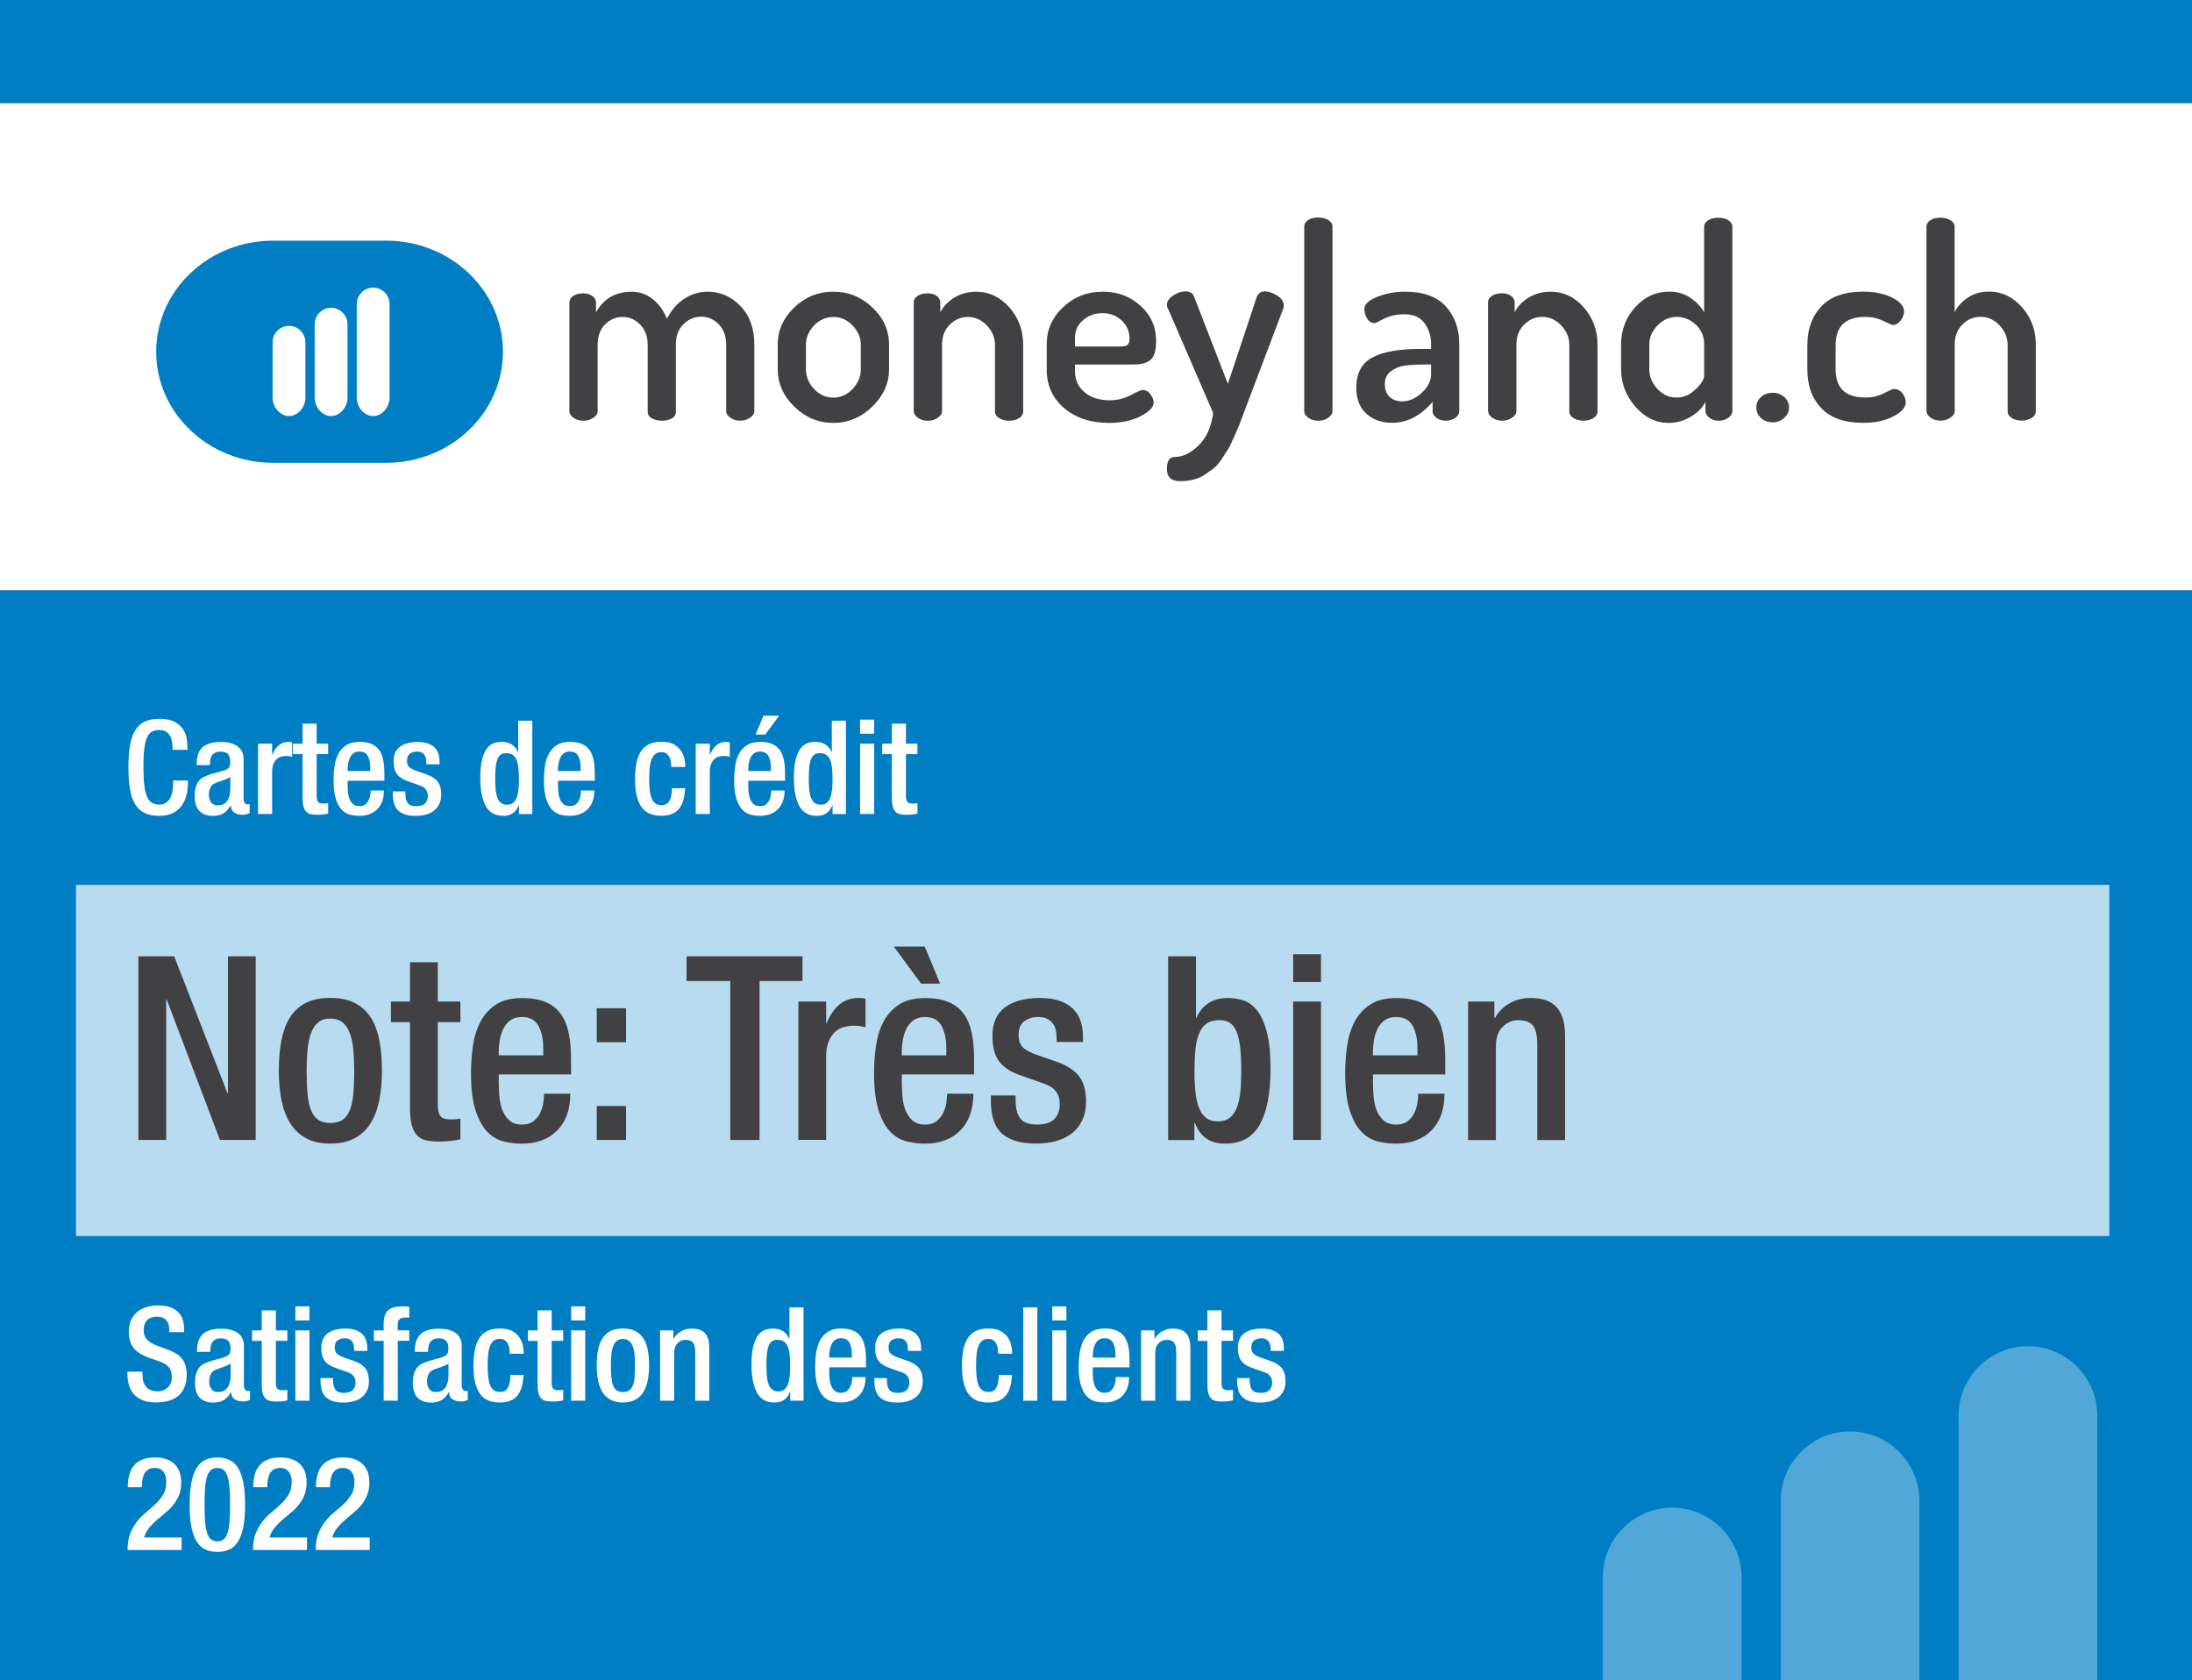
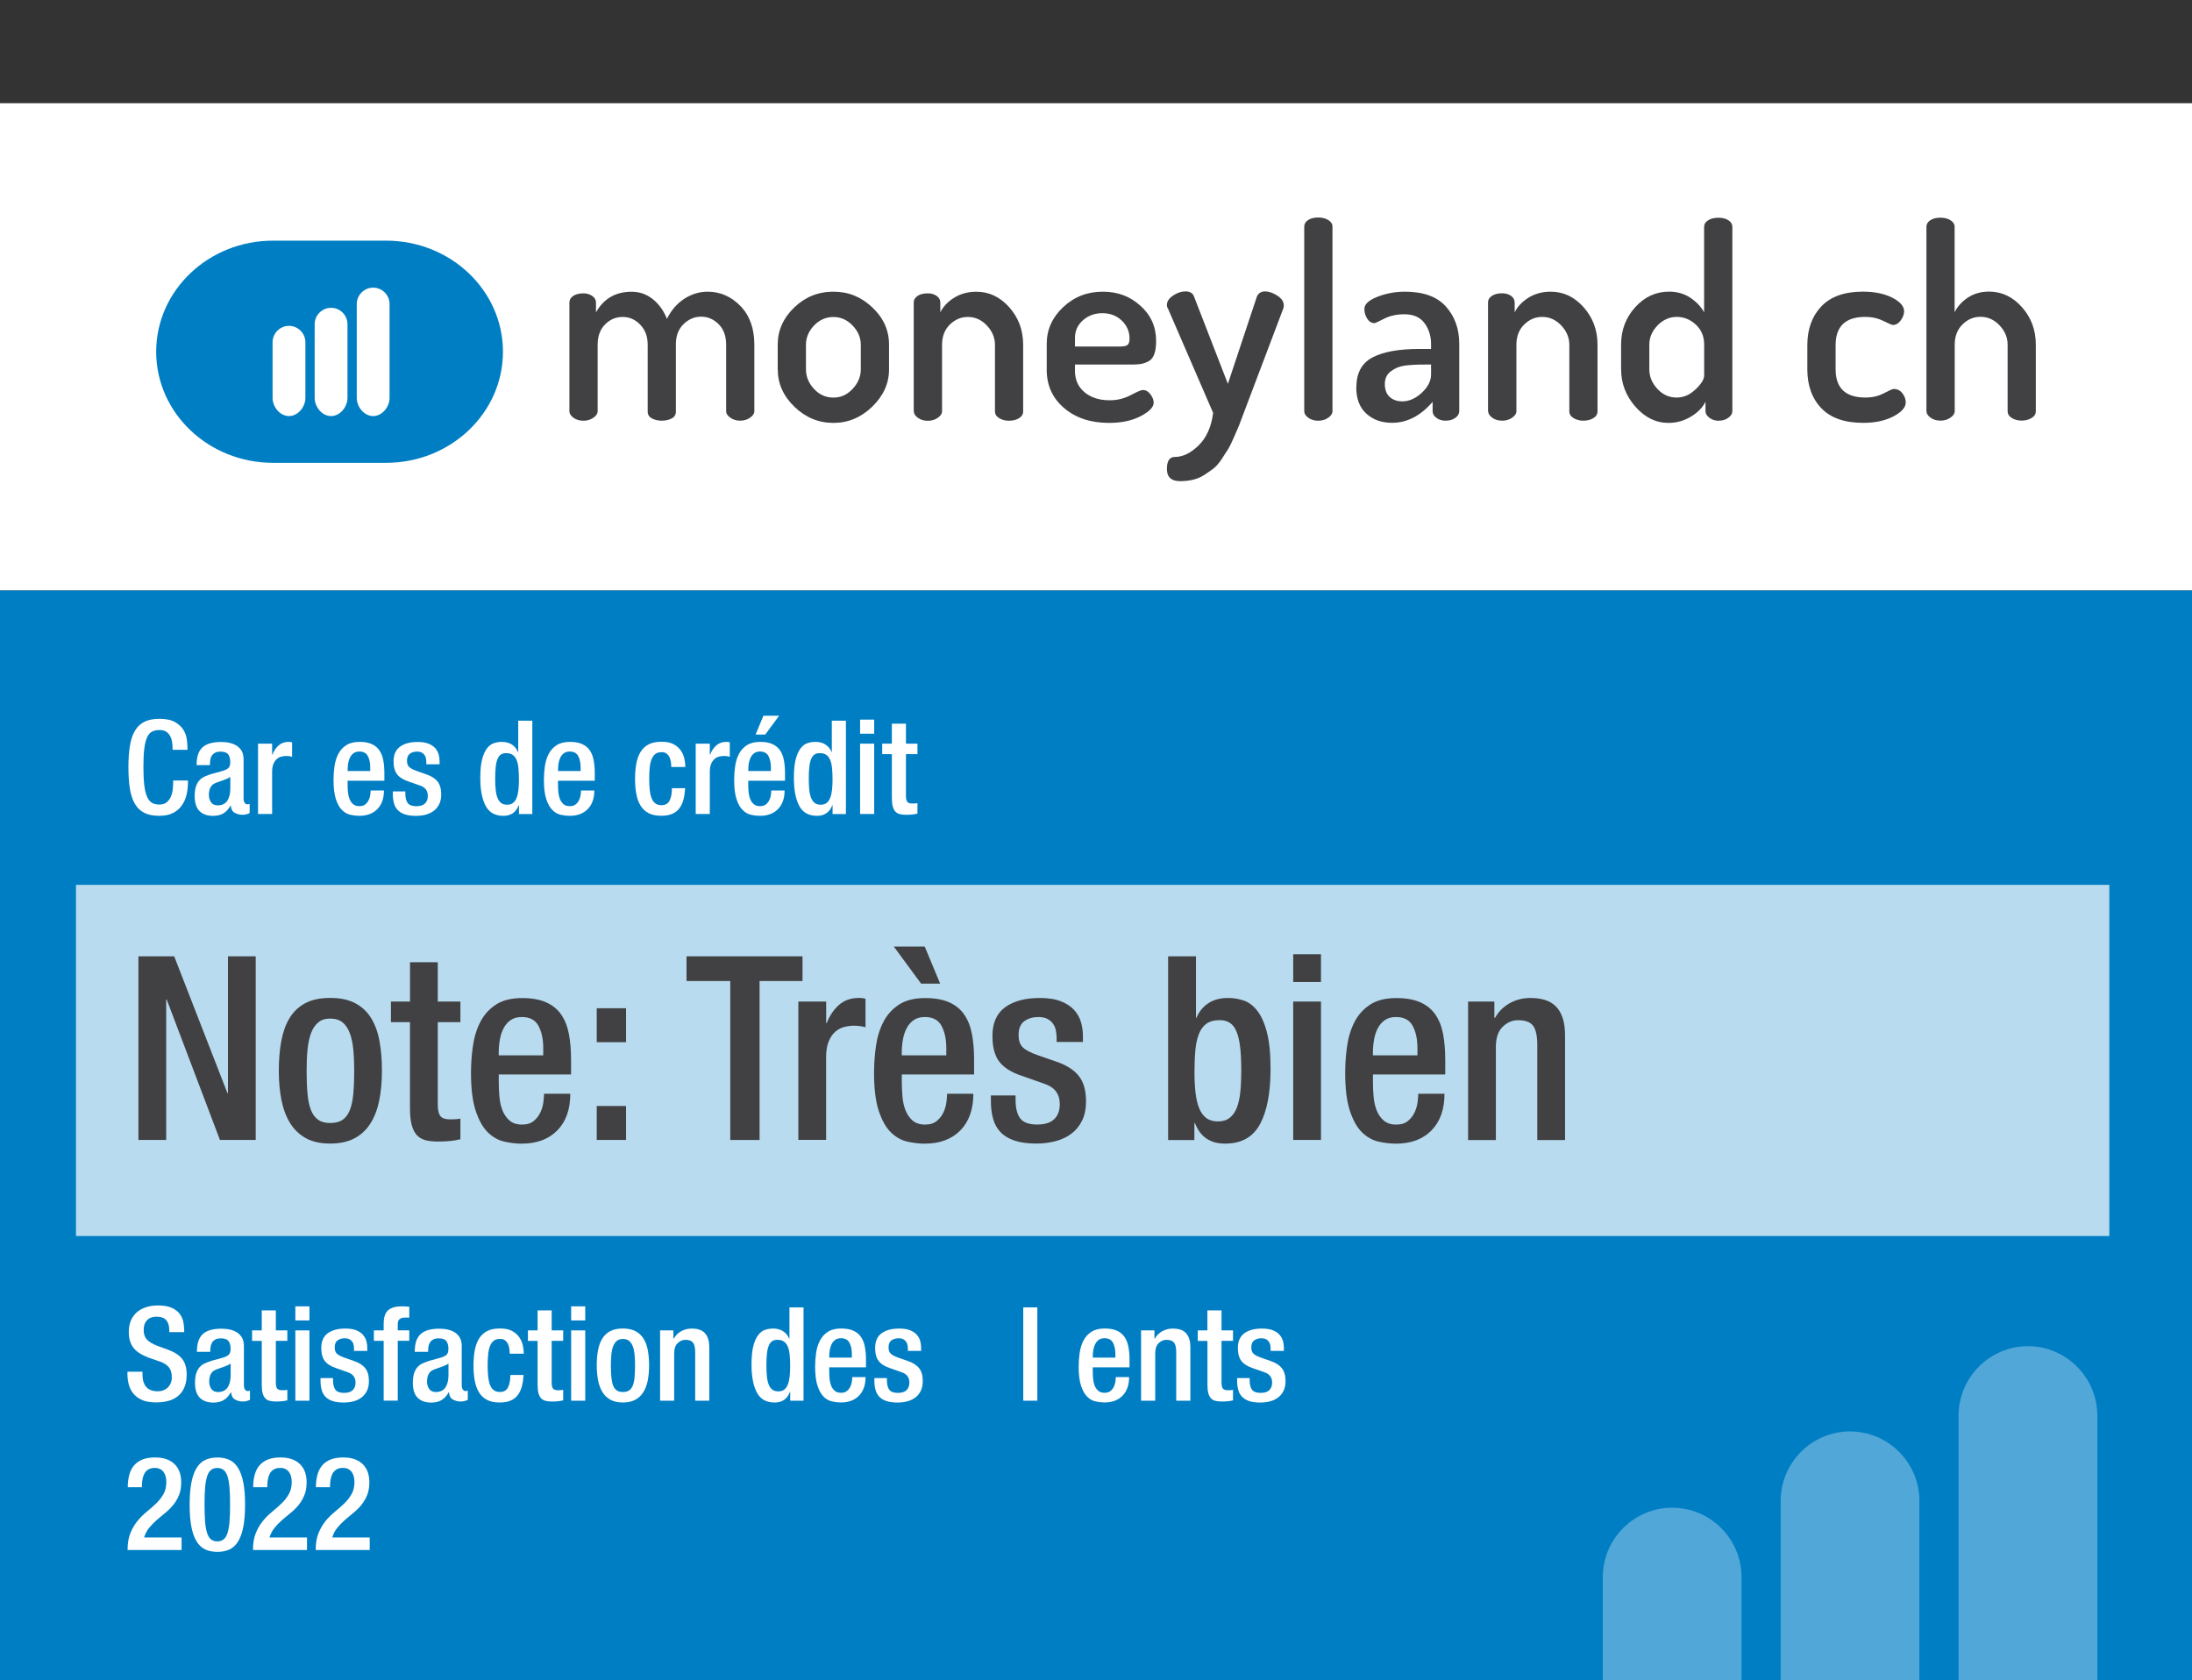
<svg xmlns="http://www.w3.org/2000/svg" id="Layer_1" viewBox="0 0 465.11 356.49">
  <rect x="0" y="0" width="465.11" height="356.49" fill="#333333" stroke="none" />
  <defs>
    <style>.cls-1{opacity:.72;}.cls-2{fill:#fff;}.cls-3{fill:#007ec4;}.cls-4{opacity:.32;}.cls-5{fill:#414042;}</style>
  </defs>
  <g>
-     <rect class="cls-3" width="465.11" height="21.9" />
    <rect class="cls-3" y="125.26" width="465.11" height="231.23" />
    <rect class="cls-2" y="21.9" width="465.11" height="103.35" />
  </g>
  <g class="cls-1">
    <rect class="cls-2" x="16.12" y="187.75" width="431.45" height="74.51" />
  </g>
  <g>
    <path class="cls-3" d="M81.92,51.06h-23.98c-13.7,0-24.8,10.56-24.8,23.57s11.1,23.57,24.8,23.57h23.98c13.7,0,24.8-10.56,24.8-23.57s-11.1-23.57-24.8-23.57Zm-17.12,33.37c0,1.91-1.57,3.85-3.48,3.85s-3.48-1.93-3.48-3.85v-11.81c0-1.91,1.57-3.48,3.48-3.48s3.48,1.57,3.48,3.48v11.81Zm8.93,0c0,1.91-1.57,3.85-3.48,3.85s-3.48-1.93-3.48-3.85v-15.64c0-1.91,1.57-3.48,3.48-3.48s3.48,1.57,3.48,3.48v15.64Zm8.93,0c0,1.91-1.57,3.85-3.48,3.85s-3.48-1.93-3.48-3.85v-19.92c0-1.91,1.57-3.48,3.48-3.48s3.48,1.57,3.48,3.48v19.92Z" />
    <path class="cls-5" d="M120.82,87.28v-23.1c0-.57,.27-1.03,.82-1.4,.55-.36,1.26-.54,2.14-.54,.72,0,1.35,.18,1.88,.55,.53,.36,.8,.84,.8,1.41v2.08c1.63-2.92,4.16-4.38,7.58-4.38,1.67,0,3.16,.53,4.48,1.58,1.31,1.06,2.31,2.45,2.99,4.17,.95-1.88,2.2-3.31,3.74-4.29,1.54-.98,3.17-1.47,4.88-1.47,2.7,0,5.03,1.02,6.99,3.05,1.96,2.03,2.94,4.76,2.94,8.18v14.14c0,.49-.3,.95-.91,1.37-.61,.42-1.31,.63-2.11,.63s-1.45-.21-2.05-.62c-.61-.42-.91-.87-.91-1.37v-14.11c0-1.86-.53-3.32-1.6-4.38-1.06-1.06-2.3-1.59-3.71-1.59s-2.65,.53-3.74,1.59c-1.08,1.06-1.62,2.48-1.62,4.27v14.28c0,.65-.29,1.13-.88,1.45-.59,.32-1.3,.48-2.14,.48-.76,0-1.44-.16-2.05-.48-.61-.32-.91-.8-.91-1.45v-14.22c0-1.71-.52-3.11-1.57-4.21-1.05-1.1-2.29-1.65-3.74-1.65s-2.69,.53-3.74,1.59c-1.05,1.06-1.57,2.5-1.57,4.32v14.11c0,.49-.3,.95-.91,1.37-.61,.42-1.31,.63-2.11,.63s-1.54-.21-2.11-.63c-.57-.42-.86-.87-.86-1.37" />
    <path class="cls-5" d="M171.01,78.36c0,1.55,.57,2.94,1.71,4.16,1.14,1.23,2.51,1.84,4.11,1.84s2.92-.61,4.08-1.84c1.16-1.23,1.74-2.62,1.74-4.16v-5.21c0-1.51-.58-2.87-1.74-4.08-1.16-1.21-2.52-1.81-4.08-1.81s-2.97,.61-4.11,1.81c-1.14,1.21-1.71,2.57-1.71,4.08v5.21Zm-5.99,.02v-5.25c0-3,1.16-5.63,3.48-7.87,2.32-2.24,5.09-3.37,8.33-3.37s5.91,1.11,8.27,3.34c2.36,2.22,3.54,4.86,3.54,7.9v5.25c0,2.96-1.19,5.6-3.56,7.9-2.38,2.3-5.12,3.45-8.24,3.45-3.16,0-5.91-1.14-8.27-3.42-2.36-2.28-3.54-4.92-3.54-7.93" />
    <path class="cls-5" d="M193.88,87.28v-23.1c0-.57,.27-1.03,.82-1.4,.55-.36,1.26-.54,2.14-.54,.76,0,1.4,.18,1.91,.55,.51,.36,.77,.84,.77,1.41v2.08c.61-1.23,1.59-2.27,2.94-3.11,1.35-.84,2.92-1.27,4.71-1.27,2.7,0,5.03,1.1,6.99,3.31,1.96,2.21,2.94,4.85,2.94,7.93v14.14c0,.61-.29,1.09-.88,1.45-.59,.36-1.3,.54-2.14,.54-.76,0-1.45-.18-2.05-.54-.61-.36-.91-.84-.91-1.45v-14.11c0-1.52-.57-2.88-1.71-4.1-1.14-1.21-2.49-1.82-4.05-1.82-1.45,0-2.72,.54-3.82,1.62-1.1,1.08-1.65,2.51-1.65,4.3v14.11c0,.49-.3,.95-.91,1.37-.61,.42-1.31,.63-2.11,.63s-1.54-.21-2.11-.63c-.57-.42-.86-.87-.86-1.37" />
    <path class="cls-5" d="M228.09,73.53h9.47c.84,0,1.4-.11,1.68-.34,.29-.23,.43-.67,.43-1.35,0-1.5-.55-2.77-1.65-3.82-1.1-1.05-2.47-1.57-4.11-1.57s-2.97,.5-4.11,1.49c-1.14,.99-1.71,2.25-1.71,3.79v1.8Zm-5.99,4.85v-5.42c0-3,1.16-5.6,3.48-7.79,2.32-2.18,5.11-3.28,8.38-3.28s5.79,.99,8.01,2.97c2.22,1.98,3.34,4.47,3.34,7.49,0,1.16-.13,2.1-.4,2.82-.27,.72-.68,1.22-1.25,1.51-.57,.29-1.1,.47-1.6,.55-.49,.08-1.14,.12-1.94,.12h-12.03v1.32c0,1.92,.69,3.44,2.05,4.57,1.37,1.13,3.16,1.7,5.36,1.69,1.56,0,3.03-.36,4.42-1.09,1.39-.73,2.23-1.09,2.54-1.09,.65,0,1.2,.31,1.65,.92,.46,.61,.68,1.2,.68,1.77,0,.94-.91,1.89-2.74,2.85-1.82,.96-4.07,1.44-6.73,1.44-3.88,0-7.05-1.04-9.52-3.14-2.47-2.09-3.71-4.83-3.71-8.21" />
    <path class="cls-5" d="M247.6,99.53c0-1.71,.55-2.57,1.65-2.57,1.71,0,3.4-.82,5.08-2.45,1.67-1.64,2.7-3.94,3.08-6.9l-9.58-22.13c-.15-.19-.23-.46-.23-.8,0-.72,.44-1.38,1.31-1.97,.87-.59,1.75-.88,2.62-.88,.95,0,1.56,.36,1.82,1.08l7.19,18.53,6.16-18.53c.34-.72,.91-1.08,1.71-1.08s1.66,.29,2.59,.88c.93,.59,1.4,1.28,1.4,2.08,0,.34-.04,.57-.11,.68l-8.44,22.3-.97,2.57c-.23,.53-.58,1.35-1.06,2.45-.48,1.1-.88,1.94-1.23,2.51l-1.37,2.11c-.57,.87-1.14,1.53-1.71,1.97-.57,.44-1.22,.9-1.94,1.37-.72,.47-1.52,.82-2.39,1.03-.87,.21-1.81,.31-2.79,.31-1.86,0-2.79-.86-2.79-2.57" />
    <path class="cls-5" d="M276.74,87.27V48.09c0-.57,.27-1.04,.82-1.4,.55-.36,1.26-.54,2.14-.54s1.55,.18,2.14,.54c.59,.36,.89,.83,.89,1.4v39.18c0,.49-.3,.95-.91,1.37-.61,.42-1.31,.63-2.11,.63s-1.54-.21-2.11-.63c-.57-.42-.86-.87-.86-1.37" />
    <path class="cls-5" d="M293.84,81.45c0,1.22,.34,2.14,1.03,2.77,.69,.63,1.58,.94,2.68,.94,1.44,0,2.82-.61,4.13-1.82,1.31-1.22,1.97-2.51,1.97-3.88v-2.11h-1.43c-1.71,0-3.11,.08-4.19,.23-1.08,.15-2.05,.55-2.91,1.2-.86,.65-1.28,1.54-1.28,2.68m-6.04,.74c0-3.04,1.14-5.16,3.42-6.36,2.28-1.2,5.59-1.8,9.92-1.8h2.51v-1.05c0-1.71-.47-3.19-1.4-4.44-.93-1.25-2.35-1.87-4.25-1.87-1.63,0-3.07,.31-4.3,.94-1.24,.63-1.91,.94-2.03,.94-.65,0-1.17-.31-1.57-.94-.4-.63-.6-1.32-.6-2.08,0-.99,.92-1.84,2.77-2.57,1.84-.72,3.79-1.08,5.84-1.08,3.92,0,6.82,1.05,8.7,3.16,1.88,2.11,2.82,4.74,2.82,7.9v14.31c0,.53-.28,1-.83,1.4-.55,.4-1.25,.6-2.08,.6-.76,0-1.41-.2-1.94-.6-.53-.4-.8-.86-.8-1.4v-2c-2.55,2.97-5.42,4.45-8.61,4.45-2.21,0-4.02-.64-5.45-1.94-1.43-1.29-2.14-3.16-2.14-5.59" />
    <path class="cls-5" d="M315.74,87.27v-23.1c0-.57,.27-1.03,.83-1.4,.55-.36,1.26-.54,2.14-.54,.76,0,1.4,.18,1.91,.55,.51,.37,.77,.84,.77,1.41v2.08c.61-1.23,1.59-2.27,2.94-3.11,1.35-.84,2.92-1.27,4.71-1.27,2.7,0,5.03,1.1,6.99,3.31,1.96,2.21,2.94,4.85,2.94,7.93v14.14c0,.61-.29,1.09-.88,1.45-.59,.36-1.3,.54-2.14,.54-.76,0-1.45-.18-2.05-.54-.61-.36-.91-.84-.91-1.45v-14.11c0-1.52-.57-2.88-1.71-4.1-1.14-1.21-2.49-1.82-4.05-1.82-1.45,0-2.72,.54-3.82,1.62-1.1,1.08-1.65,2.51-1.65,4.29v14.11c0,.49-.3,.95-.91,1.37-.61,.42-1.31,.63-2.11,.63s-1.54-.21-2.11-.63c-.57-.42-.86-.87-.86-1.37" />
    <path class="cls-5" d="M349.96,78.35c0,1.55,.57,2.94,1.71,4.16,1.14,1.23,2.49,1.84,4.05,1.84s2.83-.58,4.05-1.73c1.22-1.15,1.83-2.14,1.83-2.97v-6.52c0-1.74-.59-3.15-1.77-4.25-1.18-1.09-2.53-1.64-4.05-1.64s-2.92,.61-4.08,1.81c-1.16,1.21-1.74,2.57-1.74,4.08v5.21Zm-5.99,.02v-5.25c0-3.08,1-5.72,2.99-7.93,2-2.21,4.4-3.31,7.21-3.31,1.67,0,3.16,.42,4.45,1.27,1.29,.85,2.28,1.88,2.97,3.11v-18.12c0-.57,.28-1.04,.85-1.4,.57-.36,1.29-.54,2.17-.54s1.59,.18,2.14,.54c.55,.36,.83,.83,.83,1.4v39.13c0,.49-.28,.95-.85,1.37-.57,.42-1.27,.63-2.11,.63-.72,0-1.36-.21-1.91-.63-.55-.42-.83-.88-.83-1.38v-2.02c-.61,1.23-1.64,2.29-3.11,3.17-1.46,.88-3.05,1.32-4.76,1.32-2.66,0-5-1.15-7.01-3.45-2.02-2.3-3.02-4.93-3.02-7.9" />
-     <path class="cls-5" d="M373.65,88.69c-.66-.61-.99-1.35-.99-2.22s.33-1.61,.99-2.22c.66-.61,1.5-.91,2.51-.91,.94,0,1.74,.3,2.43,.91,.68,.61,1.02,1.35,1.02,2.22s-.34,1.57-1.02,2.2c-.68,.63-1.49,.94-2.43,.94-1.01,0-1.85-.31-2.51-.91" />
    <path class="cls-5" d="M383.49,78.36v-5.13c0-3.38,.99-6.12,2.96-8.21,1.98-2.09,4.92-3.14,8.84-3.14,2.47,0,4.54,.43,6.22,1.28,1.67,.86,2.51,1.82,2.51,2.88,0,.65-.24,1.29-.71,1.94-.47,.65-1.04,.97-1.68,.97-.19,0-.87-.29-2.02-.86-1.16-.57-2.44-.85-3.85-.85-4.18,0-6.27,2-6.27,6.01v5.1c0,4,2.11,6,6.33,6,1.44,0,2.75-.3,3.91-.91,1.16-.61,1.85-.91,2.08-.91,.76,0,1.38,.3,1.85,.91,.47,.61,.71,1.25,.71,1.94,0,1.06-.87,2.05-2.62,2.97-1.75,.91-3.88,1.37-6.39,1.37-3.95,0-6.92-1.03-8.9-3.11-1.98-2.07-2.97-4.82-2.97-8.24" />
    <path class="cls-5" d="M408.76,87.26V48.13c0-.57,.27-1.03,.82-1.4,.55-.36,1.26-.54,2.14-.54s1.55,.18,2.14,.54c.59,.36,.88,.83,.88,1.4v18.12c.61-1.23,1.55-2.27,2.82-3.11,1.27-.84,2.77-1.27,4.48-1.27,2.7,0,5.03,1.1,6.99,3.31,1.96,2.21,2.94,4.85,2.94,7.93v14.14c0,.61-.3,1.09-.91,1.45-.61,.36-1.31,.54-2.11,.54s-1.45-.18-2.05-.54c-.61-.36-.91-.84-.91-1.45v-14.11c0-1.52-.57-2.88-1.71-4.1-1.14-1.21-2.49-1.82-4.05-1.82-1.45,0-2.72,.54-3.82,1.62-1.1,1.08-1.65,2.51-1.65,4.3v14.11c0,.49-.3,.95-.91,1.37-.61,.42-1.31,.63-2.11,.63s-1.54-.21-2.11-.63c-.57-.42-.86-.87-.86-1.37" />
  </g>
  <g class="cls-4">
    <path class="cls-2" d="M369.53,334.62c0-8.1-6.62-14.72-14.72-14.72s-14.72,6.62-14.72,14.72v21.88h29.44v-21.88Z" />
    <path class="cls-2" d="M407.27,318.44c0-8.1-6.62-14.72-14.72-14.72s-14.72,6.62-14.72,14.72v38.05h29.43v-38.05Z" />
    <path class="cls-2" d="M445.02,300.35c0-8.1-6.63-14.72-14.72-14.72s-14.72,6.62-14.72,14.72v56.14h29.44v-56.14Z" />
  </g>
  <g>
    <g>
      <path class="cls-2" d="M30.23,291.07v.5c0,2.42,1.08,3.63,3.24,3.63,.5,0,.93-.08,1.3-.25,.37-.17,.68-.38,.93-.65,.25-.27,.44-.57,.57-.92,.13-.34,.19-.7,.19-1.07,0-1.04-.25-1.82-.75-2.34-.5-.53-1.19-.92-2.08-1.18l-2.16-.75c-.72-.28-1.34-.58-1.86-.92-.52-.33-.95-.72-1.29-1.15-.34-.43-.59-.93-.75-1.48-.16-.55-.24-1.18-.24-1.89,0-.91,.15-1.71,.44-2.4,.3-.69,.71-1.28,1.25-1.75s1.18-.83,1.94-1.08c.76-.25,1.6-.38,2.52-.38,1.28,0,2.28,.18,3.02,.53s1.3,.79,1.68,1.32c.38,.53,.62,1.09,.73,1.69,.11,.6,.17,1.16,.17,1.68v.44h-3.16v-.42c0-.91-.21-1.61-.64-2.11-.43-.5-1.14-.75-2.13-.75-.33,0-.66,.05-.98,.15-.32,.1-.61,.26-.86,.49s-.45,.52-.6,.89c-.15,.37-.22,.81-.22,1.33,0,.85,.23,1.52,.69,2.01,.46,.49,1.22,.94,2.27,1.34l2.14,.78c1.4,.5,2.43,1.16,3.06,1.97,.64,.81,.96,1.9,.96,3.27,0,1.05-.15,1.96-.46,2.7-.3,.75-.74,1.37-1.32,1.86-.57,.49-1.26,.85-2.07,1.07-.8,.22-1.71,.33-2.7,.33-1.22,0-2.22-.18-3.01-.55-.79-.37-1.4-.85-1.84-1.43-.44-.58-.75-1.23-.92-1.94-.17-.71-.25-1.42-.25-2.12v-.47h3.16Z" />
      <path class="cls-2" d="M51.77,294.09c0,.28,.07,.52,.22,.74,.15,.21,.33,.32,.55,.32s.39-.03,.5-.08v1.94c-.19,.09-.4,.18-.65,.25-.25,.07-.52,.11-.82,.11-.67,0-1.24-.15-1.73-.44-.49-.29-.75-.8-.79-1.52h-.06c-.41,.74-.91,1.29-1.5,1.65-.59,.36-1.33,.54-2.22,.54-1.22,0-2.17-.34-2.86-1.01-.68-.67-1.03-1.73-1.03-3.17,0-.83,.09-1.51,.26-2.04,.18-.53,.42-.96,.72-1.3,.31-.34,.67-.61,1.1-.8,.42-.19,.89-.37,1.39-.54l2.33-.64c.54-.15,.96-.34,1.28-.58,.31-.24,.47-.68,.47-1.33,0-.68-.14-1.22-.43-1.62-.29-.4-.83-.6-1.62-.6-.5,0-.9,.08-1.19,.25-.3,.17-.53,.38-.69,.64s-.27,.56-.32,.92c-.05,.35-.07,.7-.07,1.05h-2.83c0-.79,.09-1.5,.26-2.11,.18-.61,.47-1.12,.87-1.54,.41-.42,.95-.73,1.62-.94,.67-.21,1.5-.32,2.48-.32,.67,0,1.28,.07,1.86,.21s1.07,.35,1.5,.64c.42,.29,.76,.66,1.01,1.12s.37,1.03,.37,1.69v8.54Zm-2.83-4.77c-.2,.15-.45,.28-.73,.4s-.58,.24-.89,.35c-.3,.11-.61,.22-.92,.32-.3,.1-.57,.21-.79,.32-.43,.2-.73,.52-.93,.94-.19,.42-.29,.92-.29,1.47,0,.63,.15,1.16,.46,1.59,.3,.43,.77,.65,1.4,.65,.91,0,1.58-.31,2.02-.94,.44-.63,.67-1.5,.67-2.61v-2.5Z" />
      <path class="cls-2" d="M53.49,282.28h2.05v-4.24h2.99v4.24h2.44v2.22h-2.44v8.9c0,.59,.1,1,.29,1.23,.19,.23,.55,.35,1.07,.35,.44,0,.8-.03,1.08-.08v2.22c-.65,.17-1.45,.25-2.41,.25-.5,0-.94-.05-1.32-.14-.38-.09-.69-.27-.94-.53-.25-.26-.44-.62-.57-1.09-.13-.47-.19-1.09-.19-1.84v-9.26h-2.05v-2.22Z" />
      <path class="cls-2" d="M62.67,277.18h2.99v2.99h-2.99v-2.99Zm0,5.1h2.99v14.92h-2.99v-14.92Z" />
      <path class="cls-2" d="M75.12,286.63v-.39c0-.3-.03-.58-.08-.86-.06-.28-.16-.52-.32-.73-.16-.21-.36-.38-.61-.51-.25-.13-.57-.19-.96-.19-.59,0-1.1,.15-1.51,.44-.42,.3-.62,.79-.62,1.5,0,.59,.15,1.04,.46,1.33,.31,.3,.85,.58,1.65,.86l1.91,.67c1.11,.37,1.93,.88,2.45,1.54,.53,.66,.79,1.58,.79,2.76,0,.79-.14,1.48-.42,2.05-.28,.57-.66,1.04-1.14,1.41-.48,.37-1.05,.64-1.71,.82-.66,.17-1.35,.26-2.09,.26-.94,0-1.73-.11-2.36-.32-.63-.21-1.13-.52-1.51-.92s-.65-.88-.8-1.46c-.16-.57-.24-1.22-.24-1.94v-.55h2.66v.47c0,.89,.17,1.55,.5,2s.94,.67,1.83,.67c.83,0,1.45-.19,1.84-.58,.4-.39,.6-.92,.6-1.61,0-1.09-.55-1.82-1.64-2.19l-2.44-.86c-1.13-.37-1.94-.88-2.44-1.53-.5-.65-.75-1.57-.75-2.77,0-1.4,.46-2.44,1.37-3.11,.92-.67,2.16-1,3.73-1,.94,0,1.72,.12,2.33,.37,.61,.25,1.09,.57,1.43,.97s.58,.84,.71,1.32,.19,.95,.19,1.41v.67h-2.83Z" />
      <path class="cls-2" d="M81.41,284.5h-2.08v-2.22h2.08v-1.39c0-1.4,.33-2.38,.98-2.91,.66-.54,1.59-.8,2.81-.8,.65,0,1.19,.03,1.64,.08v2.3h-.83c-.55,0-.96,.11-1.22,.33-.26,.22-.39,.58-.39,1.08v1.3h2.44v2.22h-2.44v12.7h-2.99v-12.7Z" />
      <path class="cls-2" d="M97.99,294.09c0,.28,.07,.52,.22,.74,.15,.21,.33,.32,.55,.32s.39-.03,.5-.08v1.94c-.19,.09-.4,.18-.65,.25-.25,.07-.52,.11-.82,.11-.67,0-1.24-.15-1.73-.44-.49-.29-.75-.8-.79-1.52h-.06c-.41,.74-.91,1.29-1.5,1.65-.59,.36-1.33,.54-2.22,.54-1.22,0-2.17-.34-2.86-1.01-.68-.67-1.03-1.73-1.03-3.17,0-.83,.09-1.51,.26-2.04,.18-.53,.42-.96,.72-1.3,.31-.34,.67-.61,1.1-.8,.42-.19,.89-.37,1.39-.54l2.33-.64c.54-.15,.96-.34,1.28-.58,.31-.24,.47-.68,.47-1.33,0-.68-.14-1.22-.43-1.62-.29-.4-.83-.6-1.62-.6-.5,0-.9,.08-1.19,.25-.3,.17-.53,.38-.69,.64s-.27,.56-.32,.92c-.05,.35-.07,.7-.07,1.05h-2.83c0-.79,.09-1.5,.26-2.11,.18-.61,.47-1.12,.87-1.54,.41-.42,.95-.73,1.62-.94,.67-.21,1.5-.32,2.48-.32,.67,0,1.28,.07,1.86,.21s1.07,.35,1.5,.64c.42,.29,.76,.66,1.01,1.12s.37,1.03,.37,1.69v8.54Zm-2.83-4.77c-.2,.15-.45,.28-.73,.4s-.58,.24-.89,.35c-.3,.11-.61,.22-.92,.32-.3,.1-.57,.21-.79,.32-.43,.2-.73,.52-.93,.94-.19,.42-.29,.92-.29,1.47,0,.63,.15,1.16,.46,1.59,.3,.43,.77,.65,1.4,.65,.91,0,1.58-.31,2.02-.94,.44-.63,.67-1.5,.67-2.61v-2.5Z" />
      <path class="cls-2" d="M111.1,291.76c-.06,.89-.18,1.69-.37,2.41-.19,.72-.49,1.34-.87,1.84-.39,.51-.9,.9-1.52,1.17s-1.4,.4-2.33,.4c-1.09,0-1.99-.19-2.7-.57-.71-.38-1.28-.91-1.69-1.61-.42-.69-.71-1.52-.89-2.48-.18-.96-.26-2.02-.26-3.19s.09-2.23,.26-3.19c.18-.96,.47-1.79,.89-2.48,.42-.69,.98-1.23,1.69-1.61s1.61-.57,2.7-.57c1.11-.02,2,.16,2.68,.54,.67,.38,1.19,.85,1.55,1.4,.36,.55,.6,1.15,.72,1.77,.12,.63,.18,1.17,.18,1.64h-2.99c0-.35-.03-.72-.08-1.1-.06-.38-.16-.72-.32-1.03-.16-.31-.37-.55-.65-.75s-.64-.28-1.08-.26c-.54,0-.97,.14-1.3,.42-.33,.28-.59,.67-.78,1.17-.19,.5-.31,1.09-.37,1.77s-.1,1.44-.1,2.27,.03,1.59,.1,2.27,.19,1.28,.37,1.77c.18,.5,.44,.89,.78,1.16,.33,.28,.77,.42,1.3,.42,.83,.02,1.42-.29,1.76-.94,.34-.65,.51-1.53,.51-2.66h2.83Z" />
      <path class="cls-2" d="M112.02,282.28h2.05v-4.24h2.99v4.24h2.44v2.22h-2.44v8.9c0,.59,.1,1,.29,1.23,.19,.23,.55,.35,1.07,.35,.44,0,.8-.03,1.08-.08v2.22c-.65,.17-1.45,.25-2.41,.25-.5,0-.94-.05-1.32-.14-.38-.09-.69-.27-.94-.53-.25-.26-.44-.62-.57-1.09-.13-.47-.19-1.09-.19-1.84v-9.26h-2.05v-2.22Z" />
      <path class="cls-2" d="M121.19,277.18h2.99v2.99h-2.99v-2.99Zm0,5.1h2.99v14.92h-2.99v-14.92Z" />
      <path class="cls-2" d="M132.17,297.58c-1.04,0-1.9-.19-2.61-.57-.7-.38-1.27-.91-1.71-1.61-.43-.69-.75-1.52-.94-2.48-.19-.96-.29-2.02-.29-3.19s.09-2.23,.26-3.19c.18-.96,.47-1.79,.89-2.48,.42-.69,.98-1.23,1.69-1.61s1.61-.57,2.7-.57,1.97,.19,2.69,.57c.72,.38,1.29,.92,1.72,1.61,.42,.69,.73,1.52,.9,2.48s.26,2.02,.26,3.19-.1,2.23-.29,3.19c-.19,.96-.51,1.79-.94,2.48-.43,.69-1.01,1.23-1.72,1.61-.71,.38-1.59,.57-2.62,.57Zm-2.55-7.85c0,.94,.03,1.77,.1,2.48s.19,1.3,.37,1.76c.18,.46,.44,.81,.78,1.04,.33,.23,.77,.35,1.3,.35s1-.12,1.33-.35c.33-.23,.59-.58,.78-1.04,.18-.46,.31-1.05,.37-1.76,.06-.71,.1-1.54,.1-2.48,0-.83-.03-1.59-.1-2.27-.06-.68-.19-1.28-.37-1.77-.19-.5-.44-.89-.78-1.17-.33-.28-.78-.42-1.33-.42s-.97,.14-1.3,.42c-.33,.28-.59,.67-.78,1.17-.19,.5-.31,1.09-.37,1.77s-.1,1.44-.1,2.27Z" />
      <path class="cls-2" d="M140.05,282.28h2.83v1.75h.08c.37-.67,.89-1.19,1.57-1.57,.67-.38,1.43-.57,2.26-.57,.57,0,1.09,.07,1.54,.21,.45,.14,.84,.37,1.16,.68,.32,.31,.57,.73,.75,1.25,.18,.52,.26,1.16,.26,1.91v11.26h-2.99v-10.23c0-1-.15-1.7-.46-2.09s-.85-.6-1.62-.6c-.61,0-1.16,.24-1.65,.71-.49,.47-.73,1.21-.73,2.2v10.01h-2.99v-14.92Z" />
      <path class="cls-2" d="M167.66,295.36h-.06c-.09,.24-.22,.49-.37,.75-.16,.26-.36,.5-.61,.72s-.56,.4-.94,.54c-.38,.14-.83,.21-1.34,.21-1.74,0-2.99-.7-3.74-2.11s-1.14-3.38-1.14-5.93c0-1.66,.13-2.99,.4-3.99,.27-1,.62-1.77,1.05-2.32,.43-.54,.92-.91,1.47-1.08,.54-.18,1.1-.26,1.68-.26,.83,0,1.53,.19,2.11,.57s1,.9,1.28,1.57h.06v-6.63h2.99v19.8h-2.83v-1.83Zm0-5.46c0-.89-.03-1.68-.1-2.38-.06-.7-.19-1.29-.39-1.77s-.47-.85-.83-1.1c-.36-.25-.83-.37-1.4-.37-.43,0-.79,.09-1.08,.28-.3,.18-.54,.49-.72,.92-.19,.42-.32,.98-.4,1.68-.08,.69-.12,1.54-.12,2.54,0,.85,.03,1.61,.1,2.29,.06,.67,.19,1.25,.37,1.73,.18,.48,.44,.85,.76,1.11,.32,.26,.75,.39,1.29,.39s.94-.12,1.26-.37c.32-.25,.58-.61,.76-1.07,.18-.46,.31-1.02,.39-1.66,.07-.65,.11-1.38,.11-2.19Z" />
      <path class="cls-2" d="M175.95,290.12v.86c0,.5,.02,1.02,.07,1.55,.05,.54,.16,1.03,.33,1.47,.18,.44,.43,.81,.76,1.09,.33,.29,.78,.43,1.33,.43s.96-.13,1.28-.39c.31-.26,.55-.57,.72-.93s.27-.73,.32-1.11c.05-.38,.07-.68,.07-.9h2.83c0,1.68-.47,3-1.4,3.95-.93,.95-2.21,1.43-3.84,1.43-.61,0-1.24-.07-1.89-.22-.65-.15-1.23-.48-1.76-1-.53-.52-.96-1.28-1.3-2.3-.34-1.02-.51-2.38-.51-4.1,0-.98,.07-1.95,.21-2.91s.41-1.83,.8-2.59c.4-.77,.96-1.39,1.68-1.86,.72-.47,1.66-.71,2.83-.71,1.03,0,1.89,.15,2.58,.46,.68,.3,1.22,.74,1.62,1.32,.4,.57,.67,1.27,.83,2.09s.24,1.75,.24,2.79v1.58h-7.79Zm4.8-2.05v-.8c0-.94-.17-1.73-.51-2.37-.34-.64-.94-.96-1.79-.96-.48,0-.88,.11-1.19,.32-.31,.21-.57,.5-.76,.86-.19,.36-.33,.77-.42,1.23s-.12,.93-.12,1.41v.3h4.8Z" />
      <path class="cls-2" d="M192.64,286.63v-.39c0-.3-.03-.58-.08-.86-.06-.28-.16-.52-.32-.73-.16-.21-.36-.38-.61-.51-.25-.13-.57-.19-.96-.19-.59,0-1.1,.15-1.51,.44-.42,.3-.62,.79-.62,1.5,0,.59,.15,1.04,.46,1.33,.31,.3,.85,.58,1.65,.86l1.91,.67c1.11,.37,1.93,.88,2.45,1.54,.53,.66,.79,1.58,.79,2.76,0,.79-.14,1.48-.42,2.05-.28,.57-.66,1.04-1.14,1.41-.48,.37-1.05,.64-1.71,.82-.66,.17-1.35,.26-2.09,.26-.94,0-1.73-.11-2.36-.32-.63-.21-1.13-.52-1.51-.92s-.65-.88-.8-1.46c-.16-.57-.24-1.22-.24-1.94v-.55h2.66v.47c0,.89,.17,1.55,.5,2s.94,.67,1.83,.67c.83,0,1.45-.19,1.84-.58,.4-.39,.6-.92,.6-1.61,0-1.09-.55-1.82-1.64-2.19l-2.44-.86c-1.13-.37-1.94-.88-2.44-1.53-.5-.65-.75-1.57-.75-2.77,0-1.4,.46-2.44,1.37-3.11,.92-.67,2.16-1,3.73-1,.94,0,1.72,.12,2.33,.37,.61,.25,1.09,.57,1.43,.97s.58,.84,.71,1.32,.19,.95,.19,1.41v.67h-2.83Z" />
-       <path class="cls-2" d="M214.74,291.76c-.06,.89-.18,1.69-.37,2.41-.19,.72-.49,1.34-.87,1.84-.39,.51-.9,.9-1.52,1.17s-1.4,.4-2.33,.4c-1.09,0-1.99-.19-2.7-.57-.71-.38-1.28-.91-1.69-1.61-.42-.69-.71-1.52-.89-2.48-.18-.96-.26-2.02-.26-3.19s.09-2.23,.26-3.19c.18-.96,.47-1.79,.89-2.48,.42-.69,.98-1.23,1.69-1.61s1.61-.57,2.7-.57c1.11-.02,2,.16,2.68,.54,.67,.38,1.19,.85,1.55,1.4,.36,.55,.6,1.15,.72,1.77,.12,.63,.18,1.17,.18,1.64h-2.99c0-.35-.03-.72-.08-1.1-.06-.38-.16-.72-.32-1.03-.16-.31-.37-.55-.65-.75s-.64-.28-1.08-.26c-.54,0-.97,.14-1.3,.42-.33,.28-.59,.67-.78,1.17-.19,.5-.31,1.09-.37,1.77s-.1,1.44-.1,2.27,.03,1.59,.1,2.27,.19,1.28,.37,1.77c.18,.5,.44,.89,.78,1.16,.33,.28,.77,.42,1.3,.42,.83,.02,1.42-.29,1.76-.94,.34-.65,.51-1.53,.51-2.66h2.83Z" />
      <path class="cls-2" d="M217.12,277.4h2.99v19.8h-2.99v-19.8Z" />
-       <path class="cls-2" d="M223.28,277.18h2.99v2.99h-2.99v-2.99Zm0,5.1h2.99v14.92h-2.99v-14.92Z" />
      <path class="cls-2" d="M231.87,290.12v.86c0,.5,.02,1.02,.07,1.55,.05,.54,.16,1.03,.33,1.47,.18,.44,.43,.81,.76,1.09,.33,.29,.78,.43,1.33,.43s.96-.13,1.28-.39,.55-.57,.72-.93c.17-.36,.27-.73,.32-1.11,.05-.38,.07-.68,.07-.9h2.83c0,1.68-.47,3-1.4,3.95-.93,.95-2.21,1.43-3.84,1.43-.61,0-1.24-.07-1.89-.22-.65-.15-1.23-.48-1.76-1-.53-.52-.96-1.28-1.3-2.3-.34-1.02-.51-2.38-.51-4.1,0-.98,.07-1.95,.21-2.91s.41-1.83,.8-2.59c.4-.77,.96-1.39,1.68-1.86,.72-.47,1.66-.71,2.83-.71,1.03,0,1.89,.15,2.58,.46,.68,.3,1.22,.74,1.62,1.32,.4,.57,.67,1.27,.83,2.09,.16,.82,.24,1.75,.24,2.79v1.58h-7.79Zm4.8-2.05v-.8c0-.94-.17-1.73-.51-2.37-.34-.64-.94-.96-1.79-.96-.48,0-.88,.11-1.19,.32-.31,.21-.57,.5-.76,.86-.19,.36-.33,.77-.42,1.23s-.12,.93-.12,1.41v.3h4.8Z" />
      <path class="cls-2" d="M242.13,282.28h2.83v1.75h.08c.37-.67,.89-1.19,1.57-1.57s1.43-.57,2.26-.57c.57,0,1.09,.07,1.54,.21s.84,.37,1.16,.68,.57,.73,.75,1.25c.18,.52,.26,1.16,.26,1.91v11.26h-3v-10.23c0-1-.15-1.7-.46-2.09s-.85-.6-1.62-.6c-.61,0-1.16,.24-1.65,.71-.49,.47-.73,1.21-.73,2.2v10.01h-3v-14.92Z" />
      <path class="cls-2" d="M254.14,282.28h2.05v-4.24h3v4.24h2.44v2.22h-2.44v8.9c0,.59,.1,1,.29,1.23s.55,.35,1.07,.35c.44,0,.8-.03,1.08-.08v2.22c-.65,.17-1.45,.25-2.41,.25-.5,0-.94-.05-1.32-.14-.38-.09-.69-.27-.94-.53-.25-.26-.44-.62-.57-1.09-.13-.47-.19-1.09-.19-1.84v-9.26h-2.05v-2.22Z" />
      <path class="cls-2" d="M269.61,286.63v-.39c0-.3-.03-.58-.08-.86-.06-.28-.16-.52-.32-.73-.16-.21-.36-.38-.61-.51-.25-.13-.57-.19-.96-.19-.59,0-1.09,.15-1.51,.44-.42,.3-.62,.79-.62,1.5,0,.59,.15,1.04,.46,1.33,.3,.3,.85,.58,1.65,.86l1.91,.67c1.11,.37,1.93,.88,2.45,1.54,.53,.66,.79,1.58,.79,2.76,0,.79-.14,1.48-.42,2.05-.28,.57-.66,1.04-1.14,1.41-.48,.37-1.05,.64-1.71,.82-.66,.17-1.35,.26-2.09,.26-.94,0-1.73-.11-2.36-.32-.63-.21-1.13-.52-1.51-.92-.38-.4-.65-.88-.8-1.46-.16-.57-.24-1.22-.24-1.94v-.55h2.66v.47c0,.89,.17,1.55,.5,2,.33,.44,.94,.67,1.83,.67,.83,0,1.45-.19,1.84-.58,.4-.39,.6-.92,.6-1.61,0-1.09-.55-1.82-1.64-2.19l-2.44-.86c-1.13-.37-1.94-.88-2.44-1.53-.5-.65-.75-1.57-.75-2.77,0-1.4,.46-2.44,1.37-3.11,.92-.67,2.16-1,3.73-1,.94,0,1.72,.12,2.33,.37,.61,.25,1.09,.57,1.43,.97s.58,.84,.71,1.32,.19,.95,.19,1.41v.67h-2.83Z" />
      <path class="cls-2" d="M38.55,328.88h-11.48c0-1.42,.2-2.63,.61-3.62,.41-.99,.92-1.85,1.52-2.58s1.27-1.38,1.98-1.96c.71-.57,1.37-1.16,1.98-1.75,.61-.59,1.12-1.24,1.52-1.95,.41-.71,.61-1.58,.61-2.59,0-.41-.05-.79-.14-1.15-.09-.36-.24-.67-.43-.94s-.44-.48-.75-.64c-.31-.16-.68-.24-1.12-.24-.59,0-1.07,.12-1.43,.36s-.64,.55-.83,.94-.32,.83-.39,1.32c-.07,.49-.1,.98-.1,1.48h-2.99c0-.96,.11-1.83,.32-2.62,.21-.79,.55-1.45,1.01-2,.46-.54,1.06-.97,1.79-1.26,.73-.29,1.62-.44,2.68-.44,1,0,1.85,.14,2.55,.42,.7,.28,1.28,.66,1.72,1.14,.44,.48,.77,1.04,.97,1.66,.2,.63,.3,1.3,.3,2.02,0,1.09-.16,2.02-.49,2.8s-.73,1.46-1.23,2.07-1.05,1.15-1.66,1.64c-.61,.49-1.21,.99-1.79,1.5-.58,.51-1.12,1.06-1.61,1.65-.49,.59-.85,1.29-1.1,2.08h7.96v2.66Z" />
      <path class="cls-2" d="M40.24,319.26c0-1.9,.13-3.5,.39-4.78,.26-1.28,.64-2.32,1.14-3.09s1.11-1.33,1.84-1.65c.73-.32,1.57-.49,2.51-.49s1.78,.16,2.51,.49,1.34,.87,1.84,1.65,.88,1.81,1.14,3.09c.26,1.29,.39,2.88,.39,4.78s-.13,3.52-.39,4.8-.64,2.3-1.14,3.08-1.11,1.33-1.84,1.65-1.57,.48-2.51,.48-1.78-.16-2.51-.48c-.73-.32-1.34-.87-1.84-1.65s-.88-1.8-1.14-3.08c-.26-1.28-.39-2.87-.39-4.8Zm3.16,0c0,1.42,.04,2.63,.12,3.62,.08,.99,.23,1.79,.43,2.41,.2,.62,.48,1.07,.83,1.34s.79,.42,1.33,.42,.98-.14,1.33-.42,.63-.72,.83-1.34c.2-.62,.35-1.42,.43-2.41,.08-.99,.12-2.19,.12-3.62s-.04-2.63-.12-3.62c-.08-.99-.23-1.79-.43-2.41-.2-.62-.48-1.07-.83-1.34s-.79-.42-1.33-.42-.98,.14-1.33,.42-.63,.73-.83,1.34c-.2,.62-.35,1.42-.43,2.41-.08,.99-.12,2.2-.12,3.62Z" />
      <path class="cls-2" d="M65.16,328.88h-11.48c0-1.42,.2-2.63,.61-3.62,.41-.99,.92-1.85,1.52-2.58s1.27-1.38,1.98-1.96c.71-.57,1.37-1.16,1.98-1.75,.61-.59,1.12-1.24,1.52-1.95,.41-.71,.61-1.58,.61-2.59,0-.41-.05-.79-.14-1.15-.09-.36-.24-.67-.43-.94s-.44-.48-.75-.64c-.31-.16-.68-.24-1.12-.24-.59,0-1.07,.12-1.43,.36s-.64,.55-.83,.94-.32,.83-.39,1.32c-.07,.49-.1,.98-.1,1.48h-2.99c0-.96,.11-1.83,.32-2.62,.21-.79,.55-1.45,1.01-2,.46-.54,1.06-.97,1.79-1.26,.73-.29,1.62-.44,2.68-.44,1,0,1.85,.14,2.55,.42,.7,.28,1.28,.66,1.72,1.14,.44,.48,.77,1.04,.97,1.66,.2,.63,.3,1.3,.3,2.02,0,1.09-.16,2.02-.49,2.8s-.73,1.46-1.23,2.07-1.05,1.15-1.66,1.64c-.61,.49-1.21,.99-1.79,1.5-.58,.51-1.12,1.06-1.61,1.65-.49,.59-.85,1.29-1.1,2.08h7.96v2.66Z" />
      <path class="cls-2" d="M78.47,328.88h-11.48c0-1.42,.2-2.63,.61-3.62,.41-.99,.92-1.85,1.52-2.58s1.27-1.38,1.98-1.96c.71-.57,1.37-1.16,1.98-1.75,.61-.59,1.12-1.24,1.52-1.95,.41-.71,.61-1.58,.61-2.59,0-.41-.05-.79-.14-1.15-.09-.36-.24-.67-.43-.94s-.44-.48-.75-.64c-.31-.16-.68-.24-1.12-.24-.59,0-1.07,.12-1.43,.36s-.64,.55-.83,.94-.32,.83-.39,1.32c-.07,.49-.1,.98-.1,1.48h-2.99c0-.96,.11-1.83,.32-2.62,.21-.79,.55-1.45,1.01-2,.46-.54,1.06-.97,1.79-1.26,.73-.29,1.62-.44,2.68-.44,1,0,1.85,.14,2.55,.42,.7,.28,1.28,.66,1.72,1.14,.44,.48,.77,1.04,.97,1.66,.2,.63,.3,1.3,.3,2.02,0,1.09-.16,2.02-.49,2.8s-.73,1.46-1.23,2.07-1.05,1.15-1.66,1.64c-.61,.49-1.21,.99-1.79,1.5-.58,.51-1.12,1.06-1.61,1.65-.49,.59-.85,1.29-1.1,2.08h7.96v2.66Z" />
    </g>
    <g>
      <path class="cls-2" d="M39.88,165.61v.42c0,.89-.1,1.76-.3,2.61-.2,.85-.54,1.61-1.01,2.27-.47,.67-1.1,1.2-1.87,1.59-.78,.4-1.75,.6-2.91,.6-1.26,0-2.3-.2-3.13-.61s-1.5-1.04-2.01-1.89-.87-1.92-1.08-3.2c-.21-1.28-.32-2.81-.32-4.59s.11-3.3,.32-4.59c.21-1.28,.57-2.35,1.08-3.2,.51-.85,1.18-1.48,2.02-1.89,.84-.41,1.89-.61,3.15-.61,1.4,0,2.5,.23,3.3,.68,.79,.45,1.39,1,1.79,1.65,.4,.65,.64,1.33,.73,2.04,.09,.71,.14,1.33,.14,1.84v.36h-3.16v-.33c0-.46-.04-.93-.12-1.4-.08-.47-.23-.89-.44-1.26-.21-.37-.5-.67-.86-.89-.36-.22-.83-.32-1.4-.31-.59,0-1.1,.11-1.52,.32-.43,.21-.78,.61-1.05,1.19-.28,.58-.48,1.38-.61,2.4-.13,1.02-.19,2.32-.19,3.91s.06,2.9,.19,3.94,.33,1.85,.61,2.45c.28,.6,.63,1.02,1.05,1.25,.43,.23,.93,.35,1.52,.35,.67,0,1.19-.16,1.58-.49,.39-.32,.68-.73,.89-1.21,.2-.48,.33-1,.39-1.55,.06-.55,.08-1.06,.08-1.52v-.33h3.16Z" />
      <path class="cls-2" d="M51.7,169.61c0,.28,.07,.52,.22,.73,.15,.21,.33,.32,.55,.32s.39-.03,.5-.08v1.94c-.19,.09-.4,.18-.65,.25-.25,.07-.52,.11-.82,.11-.67,0-1.24-.15-1.73-.44s-.75-.8-.79-1.52h-.06c-.41,.74-.91,1.29-1.5,1.65-.59,.36-1.33,.54-2.22,.54-1.22,0-2.17-.34-2.86-1.01-.68-.67-1.03-1.73-1.03-3.17,0-.83,.09-1.51,.26-2.04,.18-.53,.42-.96,.72-1.3,.31-.34,.67-.61,1.1-.8,.42-.19,.89-.37,1.39-.54l2.33-.64c.54-.15,.96-.34,1.28-.58,.31-.24,.47-.68,.47-1.33,0-.68-.14-1.22-.43-1.62-.29-.4-.83-.6-1.62-.6-.5,0-.9,.08-1.19,.25-.3,.17-.53,.38-.69,.64-.17,.26-.27,.56-.32,.92-.05,.35-.07,.7-.07,1.05h-2.83c0-.79,.09-1.5,.26-2.11,.18-.61,.47-1.12,.87-1.54,.41-.42,.95-.73,1.62-.94,.67-.21,1.5-.32,2.48-.32,.67,0,1.28,.07,1.86,.21s1.07,.35,1.5,.64c.42,.29,.76,.66,1.01,1.12,.25,.46,.37,1.03,.37,1.69v8.54Zm-2.83-4.77c-.2,.15-.45,.28-.73,.4-.29,.12-.58,.24-.89,.35-.3,.11-.61,.22-.92,.32-.3,.1-.57,.21-.79,.32-.43,.2-.73,.52-.93,.94-.19,.43-.29,.91-.29,1.47,0,.63,.15,1.16,.46,1.59,.3,.43,.77,.65,1.4,.65,.91,0,1.58-.31,2.02-.94,.44-.63,.67-1.5,.67-2.61v-2.5Z" />
      <path class="cls-2" d="M54.75,157.79h2.99v2.33h.06c.33-.83,.78-1.49,1.34-1.98,.56-.49,1.27-.73,2.12-.73,.35,0,.59,.04,.72,.11v3.05c-.11-.04-.28-.07-.51-.11-.23-.04-.48-.06-.73-.06-.33,0-.68,.05-1.04,.14-.36,.09-.68,.26-.97,.51-.29,.25-.52,.6-.71,1.04-.19,.44-.28,1.01-.28,1.69v8.93h-2.99v-14.92Z" />
-       <path class="cls-2" d="M62.15,157.79h2.05v-4.24h2.99v4.24h2.44v2.22h-2.44v8.9c0,.59,.1,1,.29,1.23,.19,.23,.55,.35,1.07,.35,.44,0,.8-.03,1.08-.08v2.22c-.65,.17-1.45,.25-2.41,.25-.5,0-.94-.05-1.32-.14s-.69-.27-.94-.53c-.25-.26-.44-.62-.57-1.1s-.19-1.09-.19-1.84v-9.26h-2.05v-2.22Z" />
      <path class="cls-2" d="M73.76,165.64v.86c0,.5,.02,1.02,.07,1.55,.05,.54,.16,1.03,.33,1.47,.18,.44,.43,.81,.76,1.1,.33,.29,.78,.43,1.33,.43s.96-.13,1.28-.39c.31-.26,.55-.57,.72-.93s.27-.73,.32-1.11c.05-.38,.07-.68,.07-.9h2.83c0,1.68-.47,3-1.4,3.95-.93,.95-2.21,1.43-3.84,1.43-.61,0-1.24-.07-1.89-.22-.65-.15-1.23-.48-1.76-1s-.96-1.28-1.3-2.3c-.34-1.02-.51-2.38-.51-4.1,0-.98,.07-1.95,.21-2.91,.14-.96,.41-1.83,.8-2.59s.96-1.39,1.68-1.86c.72-.47,1.66-.71,2.83-.71,1.03,0,1.89,.15,2.58,.46,.68,.31,1.22,.74,1.62,1.32,.4,.57,.67,1.27,.83,2.09,.16,.82,.24,1.75,.24,2.79v1.58h-7.79Zm4.8-2.05v-.8c0-.94-.17-1.73-.51-2.37-.34-.64-.94-.96-1.79-.96-.48,0-.88,.11-1.19,.32-.31,.21-.57,.5-.76,.86-.19,.36-.33,.77-.42,1.23-.08,.46-.12,.93-.12,1.41v.31h4.8Z" />
      <path class="cls-2" d="M90.46,162.15v-.39c0-.3-.03-.58-.08-.86-.06-.28-.16-.52-.32-.73-.16-.21-.36-.38-.61-.51-.25-.13-.57-.19-.96-.19-.59,0-1.1,.15-1.51,.44-.42,.3-.62,.79-.62,1.5,0,.59,.15,1.04,.46,1.33,.31,.3,.85,.58,1.65,.86l1.91,.67c1.11,.37,1.93,.88,2.45,1.54,.53,.66,.79,1.58,.79,2.76,0,.79-.14,1.48-.42,2.05-.28,.57-.66,1.04-1.14,1.41-.48,.37-1.05,.64-1.71,.82-.66,.18-1.35,.26-2.09,.26-.94,0-1.73-.11-2.36-.32-.63-.21-1.13-.52-1.51-.92-.38-.4-.65-.88-.8-1.46-.16-.57-.24-1.22-.24-1.94v-.55h2.66v.47c0,.89,.17,1.55,.5,2,.33,.44,.94,.67,1.83,.67,.83,0,1.45-.19,1.84-.58,.4-.39,.6-.92,.6-1.61,0-1.09-.55-1.82-1.64-2.19l-2.44-.86c-1.13-.37-1.94-.88-2.44-1.52-.5-.65-.75-1.57-.75-2.77,0-1.4,.46-2.44,1.37-3.1,.92-.67,2.16-1,3.73-1,.94,0,1.72,.12,2.33,.37s1.09,.57,1.43,.97c.34,.4,.58,.84,.71,1.32,.13,.48,.19,.95,.19,1.41v.67h-2.83Z" />
      <path class="cls-2" d="M110.11,170.88h-.06c-.09,.24-.22,.49-.37,.75-.16,.26-.36,.5-.61,.72s-.56,.4-.94,.54c-.38,.14-.83,.21-1.34,.21-1.74,0-2.99-.7-3.74-2.11s-1.14-3.38-1.14-5.93c0-1.66,.13-2.99,.4-3.99,.27-1,.62-1.77,1.05-2.32,.43-.54,.92-.91,1.47-1.08,.54-.18,1.1-.26,1.68-.26,.83,0,1.53,.19,2.11,.57,.57,.38,1,.9,1.28,1.57h.06v-6.63h2.99v19.8h-2.83v-1.83Zm0-5.46c0-.89-.03-1.68-.1-2.38-.06-.7-.19-1.29-.39-1.77-.19-.48-.47-.85-.83-1.1-.36-.25-.83-.37-1.4-.37-.43,0-.79,.09-1.08,.28-.3,.19-.54,.49-.72,.92-.19,.43-.32,.98-.4,1.68-.08,.69-.12,1.54-.12,2.54,0,.85,.03,1.61,.1,2.29,.06,.67,.19,1.25,.37,1.73,.18,.48,.44,.85,.76,1.11,.32,.26,.75,.39,1.29,.39s.94-.12,1.26-.37c.32-.25,.58-.6,.76-1.07,.18-.46,.31-1.02,.39-1.66,.07-.65,.11-1.38,.11-2.19Z" />
      <path class="cls-2" d="M118.4,165.64v.86c0,.5,.02,1.02,.07,1.55,.05,.54,.16,1.03,.33,1.47,.18,.44,.43,.81,.76,1.1,.33,.29,.78,.43,1.33,.43s.96-.13,1.28-.39c.31-.26,.55-.57,.72-.93s.27-.73,.32-1.11c.05-.38,.07-.68,.07-.9h2.83c0,1.68-.47,3-1.4,3.95-.93,.95-2.21,1.43-3.84,1.43-.61,0-1.24-.07-1.89-.22-.65-.15-1.23-.48-1.76-1s-.96-1.28-1.3-2.3c-.34-1.02-.51-2.38-.51-4.1,0-.98,.07-1.95,.21-2.91,.14-.96,.41-1.83,.8-2.59s.96-1.39,1.68-1.86c.72-.47,1.66-.71,2.83-.71,1.03,0,1.89,.15,2.58,.46,.68,.31,1.22,.74,1.62,1.32,.4,.57,.67,1.27,.83,2.09,.16,.82,.24,1.75,.24,2.79v1.58h-7.79Zm4.8-2.05v-.8c0-.94-.17-1.73-.51-2.37-.34-.64-.94-.96-1.79-.96-.48,0-.88,.11-1.19,.32-.31,.21-.57,.5-.76,.86-.19,.36-.33,.77-.42,1.23-.08,.46-.12,.93-.12,1.41v.31h4.8Z" />
      <path class="cls-2" d="M145.38,167.28c-.06,.89-.18,1.69-.37,2.41-.19,.72-.49,1.34-.87,1.84s-.9,.9-1.52,1.16c-.63,.27-1.4,.4-2.33,.4-1.09,0-1.99-.19-2.7-.57-.71-.38-1.28-.92-1.69-1.61-.42-.69-.71-1.52-.89-2.48-.18-.96-.26-2.02-.26-3.19s.09-2.23,.26-3.19c.18-.96,.47-1.79,.89-2.48,.42-.69,.98-1.23,1.69-1.61,.71-.38,1.61-.57,2.7-.57,1.11-.02,2,.16,2.68,.54,.67,.38,1.19,.85,1.55,1.4s.6,1.15,.72,1.77c.12,.63,.18,1.17,.18,1.64h-2.99c0-.35-.03-.72-.08-1.1-.06-.38-.16-.72-.32-1.03-.16-.3-.37-.55-.65-.75-.28-.19-.64-.28-1.08-.26-.54,0-.97,.14-1.3,.42-.33,.28-.59,.67-.78,1.16-.19,.5-.31,1.09-.37,1.77s-.1,1.44-.1,2.27,.03,1.59,.1,2.27c.06,.68,.19,1.28,.37,1.77,.18,.5,.44,.89,.78,1.16,.33,.28,.77,.42,1.3,.42,.83,.02,1.42-.3,1.76-.94,.34-.65,.51-1.53,.51-2.66h2.83Z" />
      <path class="cls-2" d="M147.62,157.79h2.99v2.33h.06c.33-.83,.78-1.49,1.34-1.98,.56-.49,1.27-.73,2.12-.73,.35,0,.59,.04,.72,.11v3.05c-.11-.04-.28-.07-.51-.11-.23-.04-.48-.06-.73-.06-.33,0-.68,.05-1.04,.14-.36,.09-.68,.26-.97,.51-.29,.25-.52,.6-.71,1.04-.19,.44-.28,1.01-.28,1.69v8.93h-2.99v-14.92Z" />
      <path class="cls-2" d="M158.77,165.64v.86c0,.5,.02,1.02,.07,1.55,.05,.54,.16,1.03,.33,1.47,.18,.44,.43,.81,.76,1.1,.33,.29,.78,.43,1.33,.43s.96-.13,1.28-.39c.31-.26,.55-.57,.72-.93s.27-.73,.32-1.11c.05-.38,.07-.68,.07-.9h2.83c0,1.68-.47,3-1.4,3.95-.93,.95-2.21,1.43-3.84,1.43-.61,0-1.24-.07-1.89-.22-.65-.15-1.23-.48-1.76-1s-.96-1.28-1.3-2.3c-.34-1.02-.51-2.38-.51-4.1,0-.98,.07-1.95,.21-2.91,.14-.96,.41-1.83,.8-2.59s.96-1.39,1.68-1.86c.72-.47,1.66-.71,2.83-.71,1.03,0,1.89,.15,2.58,.46,.68,.31,1.22,.74,1.62,1.32,.4,.57,.67,1.27,.83,2.09,.16,.82,.24,1.75,.24,2.79v1.58h-7.79Zm4.8-2.05v-.8c0-.94-.17-1.73-.51-2.37-.34-.64-.94-.96-1.79-.96-.48,0-.88,.11-1.19,.32-.31,.21-.57,.5-.76,.86-.19,.36-.33,.77-.42,1.23-.08,.46-.12,.93-.12,1.41v.31h4.8Zm-1.58-11.73h3.33l-2.94,3.99h-2.05l1.66-3.99Z" />
      <path class="cls-2" d="M176.65,170.88h-.06c-.09,.24-.22,.49-.37,.75-.16,.26-.36,.5-.61,.72s-.56,.4-.94,.54c-.38,.14-.83,.21-1.34,.21-1.74,0-2.99-.7-3.74-2.11s-1.14-3.38-1.14-5.93c0-1.66,.13-2.99,.4-3.99,.27-1,.62-1.77,1.05-2.32,.43-.54,.92-.91,1.47-1.08,.54-.18,1.1-.26,1.68-.26,.83,0,1.53,.19,2.11,.57,.57,.38,1,.9,1.28,1.57h.06v-6.63h2.99v19.8h-2.83v-1.83Zm0-5.46c0-.89-.03-1.68-.1-2.38-.06-.7-.19-1.29-.39-1.77-.19-.48-.47-.85-.83-1.1-.36-.25-.83-.37-1.4-.37-.43,0-.79,.09-1.08,.28-.3,.19-.54,.49-.72,.92-.19,.43-.32,.98-.4,1.68-.08,.69-.12,1.54-.12,2.54,0,.85,.03,1.61,.1,2.29,.06,.67,.19,1.25,.37,1.73,.18,.48,.44,.85,.76,1.11,.32,.26,.75,.39,1.29,.39s.94-.12,1.26-.37c.32-.25,.58-.6,.76-1.07,.18-.46,.31-1.02,.39-1.66,.07-.65,.11-1.38,.11-2.19Z" />
      <path class="cls-2" d="M182.5,152.69h2.99v2.99h-2.99v-2.99Zm0,5.1h2.99v14.92h-2.99v-14.92Z" />
      <path class="cls-2" d="M187.19,157.79h2.05v-4.24h2.99v4.24h2.44v2.22h-2.44v8.9c0,.59,.1,1,.29,1.23,.19,.23,.55,.35,1.07,.35,.44,0,.8-.03,1.08-.08v2.22c-.65,.17-1.45,.25-2.41,.25-.5,0-.94-.05-1.32-.14s-.69-.27-.94-.53c-.25-.26-.44-.62-.57-1.1s-.19-1.09-.19-1.84v-9.26h-2.05v-2.22Z" />
    </g>
    <g>
      <path class="cls-5" d="M29.37,202.91h7.59l11.3,29.03h.11v-29.03h5.89v38.96h-7.59l-11.3-29.8h-.11v29.8h-5.89v-38.96Z" />
      <path class="cls-5" d="M70.08,242.64c-2.04,0-3.75-.37-5.13-1.12-1.38-.75-2.5-1.8-3.36-3.17-.85-1.36-1.47-2.99-1.86-4.88-.38-1.89-.57-3.98-.57-6.28s.17-4.38,.52-6.28c.35-1.89,.93-3.52,1.75-4.88,.82-1.36,1.93-2.42,3.33-3.17,1.4-.75,3.17-1.12,5.32-1.12s3.87,.37,5.29,1.12c1.42,.75,2.55,1.8,3.38,3.17,.84,1.36,1.43,2.99,1.77,4.88,.35,1.89,.52,3.98,.52,6.28s-.19,4.38-.57,6.28c-.38,1.89-1,3.52-1.86,4.88-.85,1.36-1.98,2.42-3.38,3.17-1.4,.75-3.12,1.12-5.16,1.12Zm-5.02-15.44c0,1.86,.06,3.48,.19,4.88,.13,1.4,.37,2.56,.74,3.47,.36,.91,.87,1.59,1.53,2.05,.65,.46,1.51,.68,2.56,.68s1.96-.23,2.62-.68c.65-.45,1.16-1.14,1.53-2.05,.36-.91,.61-2.06,.74-3.47,.13-1.4,.19-3.03,.19-4.88,0-1.64-.06-3.13-.19-4.48-.13-1.35-.37-2.51-.74-3.49-.36-.98-.87-1.75-1.53-2.29s-1.53-.82-2.62-.82-1.91,.27-2.56,.82-1.17,1.31-1.53,2.29c-.36,.98-.61,2.15-.74,3.49-.13,1.35-.19,2.84-.19,4.48Z" />
      <path class="cls-5" d="M82.96,212.51h4.04v-8.35h5.89v8.35h4.8v4.37h-4.8v17.52c0,1.17,.19,1.97,.57,2.43,.38,.46,1.08,.68,2.1,.68,.87,0,1.58-.05,2.13-.16v4.37c-1.27,.33-2.86,.49-4.75,.49-.98,0-1.85-.09-2.59-.27-.75-.18-1.36-.53-1.86-1.04-.49-.51-.86-1.23-1.12-2.16-.25-.93-.38-2.14-.38-3.63v-18.23h-4.04v-4.37Z" />
      <path class="cls-5" d="M105.83,227.96v1.69c0,.98,.05,2,.14,3.06,.09,1.06,.31,2.02,.65,2.89,.35,.87,.85,1.59,1.5,2.16,.65,.56,1.53,.85,2.62,.85s1.89-.25,2.51-.76c.62-.51,1.09-1.12,1.42-1.83,.33-.71,.54-1.44,.63-2.18,.09-.75,.14-1.34,.14-1.77h5.57c0,3.31-.92,5.9-2.76,7.78-1.84,1.87-4.36,2.81-7.56,2.81-1.2,0-2.44-.15-3.71-.44-1.27-.29-2.43-.95-3.47-1.96s-1.89-2.53-2.56-4.53c-.67-2-1.01-4.69-1.01-8.08,0-1.93,.14-3.84,.41-5.73,.27-1.89,.8-3.59,1.58-5.1,.78-1.51,1.88-2.73,3.3-3.66s3.27-1.39,5.57-1.39c2.04,0,3.73,.3,5.08,.9,1.35,.6,2.41,1.46,3.19,2.59,.78,1.13,1.33,2.5,1.64,4.12,.31,1.62,.46,3.45,.46,5.49v3.11h-15.33Zm9.44-4.04v-1.58c0-1.86-.34-3.41-1.01-4.67-.67-1.25-1.85-1.88-3.52-1.88-.95,0-1.73,.21-2.35,.63-.62,.42-1.12,.98-1.5,1.69-.38,.71-.66,1.52-.82,2.43-.16,.91-.25,1.84-.25,2.78v.6h9.44Z" />
      <path class="cls-5" d="M126.62,213.93h6.22v7.2h-6.22v-7.2Zm0,20.74h6.22v7.2h-6.22v-7.2Z" />
      <path class="cls-5" d="M154.95,208.15h-9.28v-5.24h24.61v5.24h-9.11v33.73h-6.22v-33.73Z" />
      <path class="cls-5" d="M169.41,212.51h5.89v4.58h.11c.65-1.64,1.54-2.94,2.65-3.9,1.11-.96,2.5-1.45,4.17-1.45,.69,0,1.16,.07,1.42,.22v6c-.22-.07-.56-.14-1.01-.22-.46-.07-.94-.11-1.45-.11-.65,0-1.34,.09-2.05,.27s-1.35,.52-1.91,1.01c-.56,.49-1.03,1.17-1.39,2.05-.36,.87-.55,1.98-.55,3.33v17.57h-5.89v-29.36Z" />
      <path class="cls-5" d="M191.35,227.96v1.69c0,.98,.05,2,.14,3.06,.09,1.06,.31,2.02,.65,2.89,.35,.87,.85,1.59,1.5,2.16,.65,.56,1.53,.85,2.62,.85s1.89-.25,2.51-.76c.62-.51,1.09-1.12,1.42-1.83,.33-.71,.54-1.44,.63-2.18,.09-.75,.14-1.34,.14-1.77h5.57c0,3.31-.92,5.9-2.76,7.78-1.84,1.87-4.36,2.81-7.56,2.81-1.2,0-2.44-.15-3.71-.44-1.27-.29-2.43-.95-3.47-1.96s-1.89-2.53-2.56-4.53c-.67-2-1.01-4.69-1.01-8.08,0-1.93,.14-3.84,.41-5.73,.27-1.89,.8-3.59,1.58-5.1,.78-1.51,1.88-2.73,3.3-3.66s3.27-1.39,5.57-1.39c2.04,0,3.73,.3,5.08,.9,1.35,.6,2.41,1.46,3.19,2.59,.78,1.13,1.33,2.5,1.64,4.12,.31,1.62,.46,3.45,.46,5.49v3.11h-15.33Zm-1.69-27.12h6.55l3.27,7.86h-4.04l-5.79-7.86Zm11.13,23.08v-1.58c0-1.86-.34-3.41-1.01-4.67-.67-1.25-1.85-1.88-3.52-1.88-.95,0-1.73,.21-2.35,.63-.62,.42-1.12,.98-1.5,1.69-.38,.71-.66,1.52-.82,2.43-.16,.91-.25,1.84-.25,2.78v.6h9.44Z" />
      <path class="cls-5" d="M224.2,221.08v-.76c0-.58-.05-1.15-.16-1.69-.11-.55-.32-1.03-.63-1.45-.31-.42-.71-.75-1.2-1.01-.49-.25-1.12-.38-1.88-.38-1.16,0-2.16,.29-2.97,.87-.82,.58-1.23,1.57-1.23,2.95,0,1.17,.3,2.04,.9,2.62,.6,.58,1.68,1.15,3.25,1.69l3.77,1.31c2.18,.73,3.79,1.74,4.83,3.03,1.04,1.29,1.56,3.1,1.56,5.43,0,1.56-.27,2.91-.82,4.04-.55,1.13-1.29,2.06-2.24,2.78-.95,.73-2.07,1.26-3.36,1.61-1.29,.34-2.67,.52-4.12,.52-1.86,0-3.4-.21-4.64-.63-1.24-.42-2.23-1.02-2.97-1.8-.75-.78-1.27-1.74-1.58-2.87-.31-1.13-.46-2.4-.46-3.82v-1.09h5.24v.93c0,1.75,.33,3.06,.98,3.93s1.86,1.31,3.6,1.31c1.64,0,2.85-.38,3.63-1.15,.78-.76,1.17-1.82,1.17-3.17,0-2.15-1.07-3.58-3.22-4.31l-4.8-1.69c-2.22-.73-3.82-1.73-4.8-3s-1.47-3.09-1.47-5.46c0-2.76,.9-4.8,2.7-6.11,1.8-1.31,4.25-1.96,7.34-1.96,1.86,0,3.38,.25,4.58,.74,1.2,.49,2.14,1.13,2.81,1.91,.67,.78,1.14,1.65,1.39,2.59,.25,.95,.38,1.87,.38,2.78v1.31h-5.57Z" />
      <path class="cls-5" d="M247.88,202.91h5.89v13.04h.11c.55-1.31,1.38-2.34,2.51-3.08,1.13-.75,2.51-1.12,4.15-1.12,1.13,0,2.23,.17,3.3,.52,1.07,.35,2.04,1.06,2.89,2.13,.85,1.07,1.55,2.59,2.07,4.56,.53,1.96,.79,4.58,.79,7.86,0,5.06-.75,8.96-2.24,11.71-1.49,2.75-3.95,4.12-7.37,4.12-1.06,0-1.95-.14-2.67-.41-.73-.27-1.34-.63-1.83-1.06s-.89-.91-1.2-1.42c-.31-.51-.55-1-.74-1.47h-.11v3.6h-5.57v-38.96Zm5.57,24.61c0,1.6,.07,3.04,.22,4.31,.14,1.27,.4,2.37,.76,3.27,.36,.91,.86,1.61,1.5,2.1,.64,.49,1.46,.74,2.48,.74s1.86-.25,2.51-.76c.66-.51,1.16-1.24,1.53-2.18,.36-.95,.61-2.08,.74-3.41,.13-1.33,.19-2.83,.19-4.5,0-1.96-.08-3.63-.25-4.99-.16-1.36-.43-2.46-.79-3.3-.36-.84-.84-1.44-1.42-1.8-.58-.36-1.29-.55-2.13-.55-1.17,0-2.09,.25-2.78,.74s-1.23,1.21-1.61,2.16-.64,2.11-.76,3.49c-.13,1.38-.19,2.95-.19,4.69Z" />
      <path class="cls-5" d="M274.4,202.47h5.89v5.89h-5.89v-5.89Zm0,10.04h5.89v29.36h-5.89v-29.36Z" />
      <path class="cls-5" d="M291.32,227.96v1.69c0,.98,.04,2,.14,3.06,.09,1.06,.31,2.02,.65,2.89s.85,1.59,1.5,2.16c.66,.56,1.53,.85,2.62,.85s1.89-.25,2.51-.76c.62-.51,1.09-1.12,1.42-1.83,.33-.71,.54-1.44,.63-2.18,.09-.75,.14-1.34,.14-1.77h5.57c0,3.31-.92,5.9-2.76,7.78s-4.36,2.81-7.56,2.81c-1.2,0-2.44-.15-3.71-.44-1.27-.29-2.43-.95-3.47-1.96s-1.89-2.53-2.56-4.53c-.67-2-1.01-4.69-1.01-8.08,0-1.93,.14-3.84,.41-5.73,.27-1.89,.8-3.59,1.58-5.1s1.88-2.73,3.3-3.66,3.27-1.39,5.57-1.39c2.04,0,3.73,.3,5.08,.9,1.34,.6,2.41,1.46,3.19,2.59,.78,1.13,1.33,2.5,1.64,4.12,.31,1.62,.46,3.45,.46,5.49v3.11h-15.33Zm9.44-4.04v-1.58c0-1.86-.34-3.41-1.01-4.67-.67-1.25-1.85-1.88-3.52-1.88-.95,0-1.73,.21-2.35,.63-.62,.42-1.12,.98-1.5,1.69-.38,.71-.66,1.52-.82,2.43-.16,.91-.25,1.84-.25,2.78v.6h9.44Z" />
      <path class="cls-5" d="M311.51,212.51h5.57v3.44h.16c.73-1.31,1.75-2.34,3.08-3.08,1.33-.75,2.81-1.12,4.45-1.12,1.13,0,2.14,.14,3.03,.41,.89,.27,1.66,.72,2.29,1.34,.64,.62,1.13,1.44,1.47,2.46,.35,1.02,.52,2.27,.52,3.77v22.16h-5.89v-20.14c0-1.96-.3-3.34-.9-4.12-.6-.78-1.66-1.17-3.19-1.17-1.2,0-2.28,.46-3.25,1.39s-1.45,2.37-1.45,4.34v19.7h-5.89v-29.36Z" />
    </g>
  </g>
</svg>